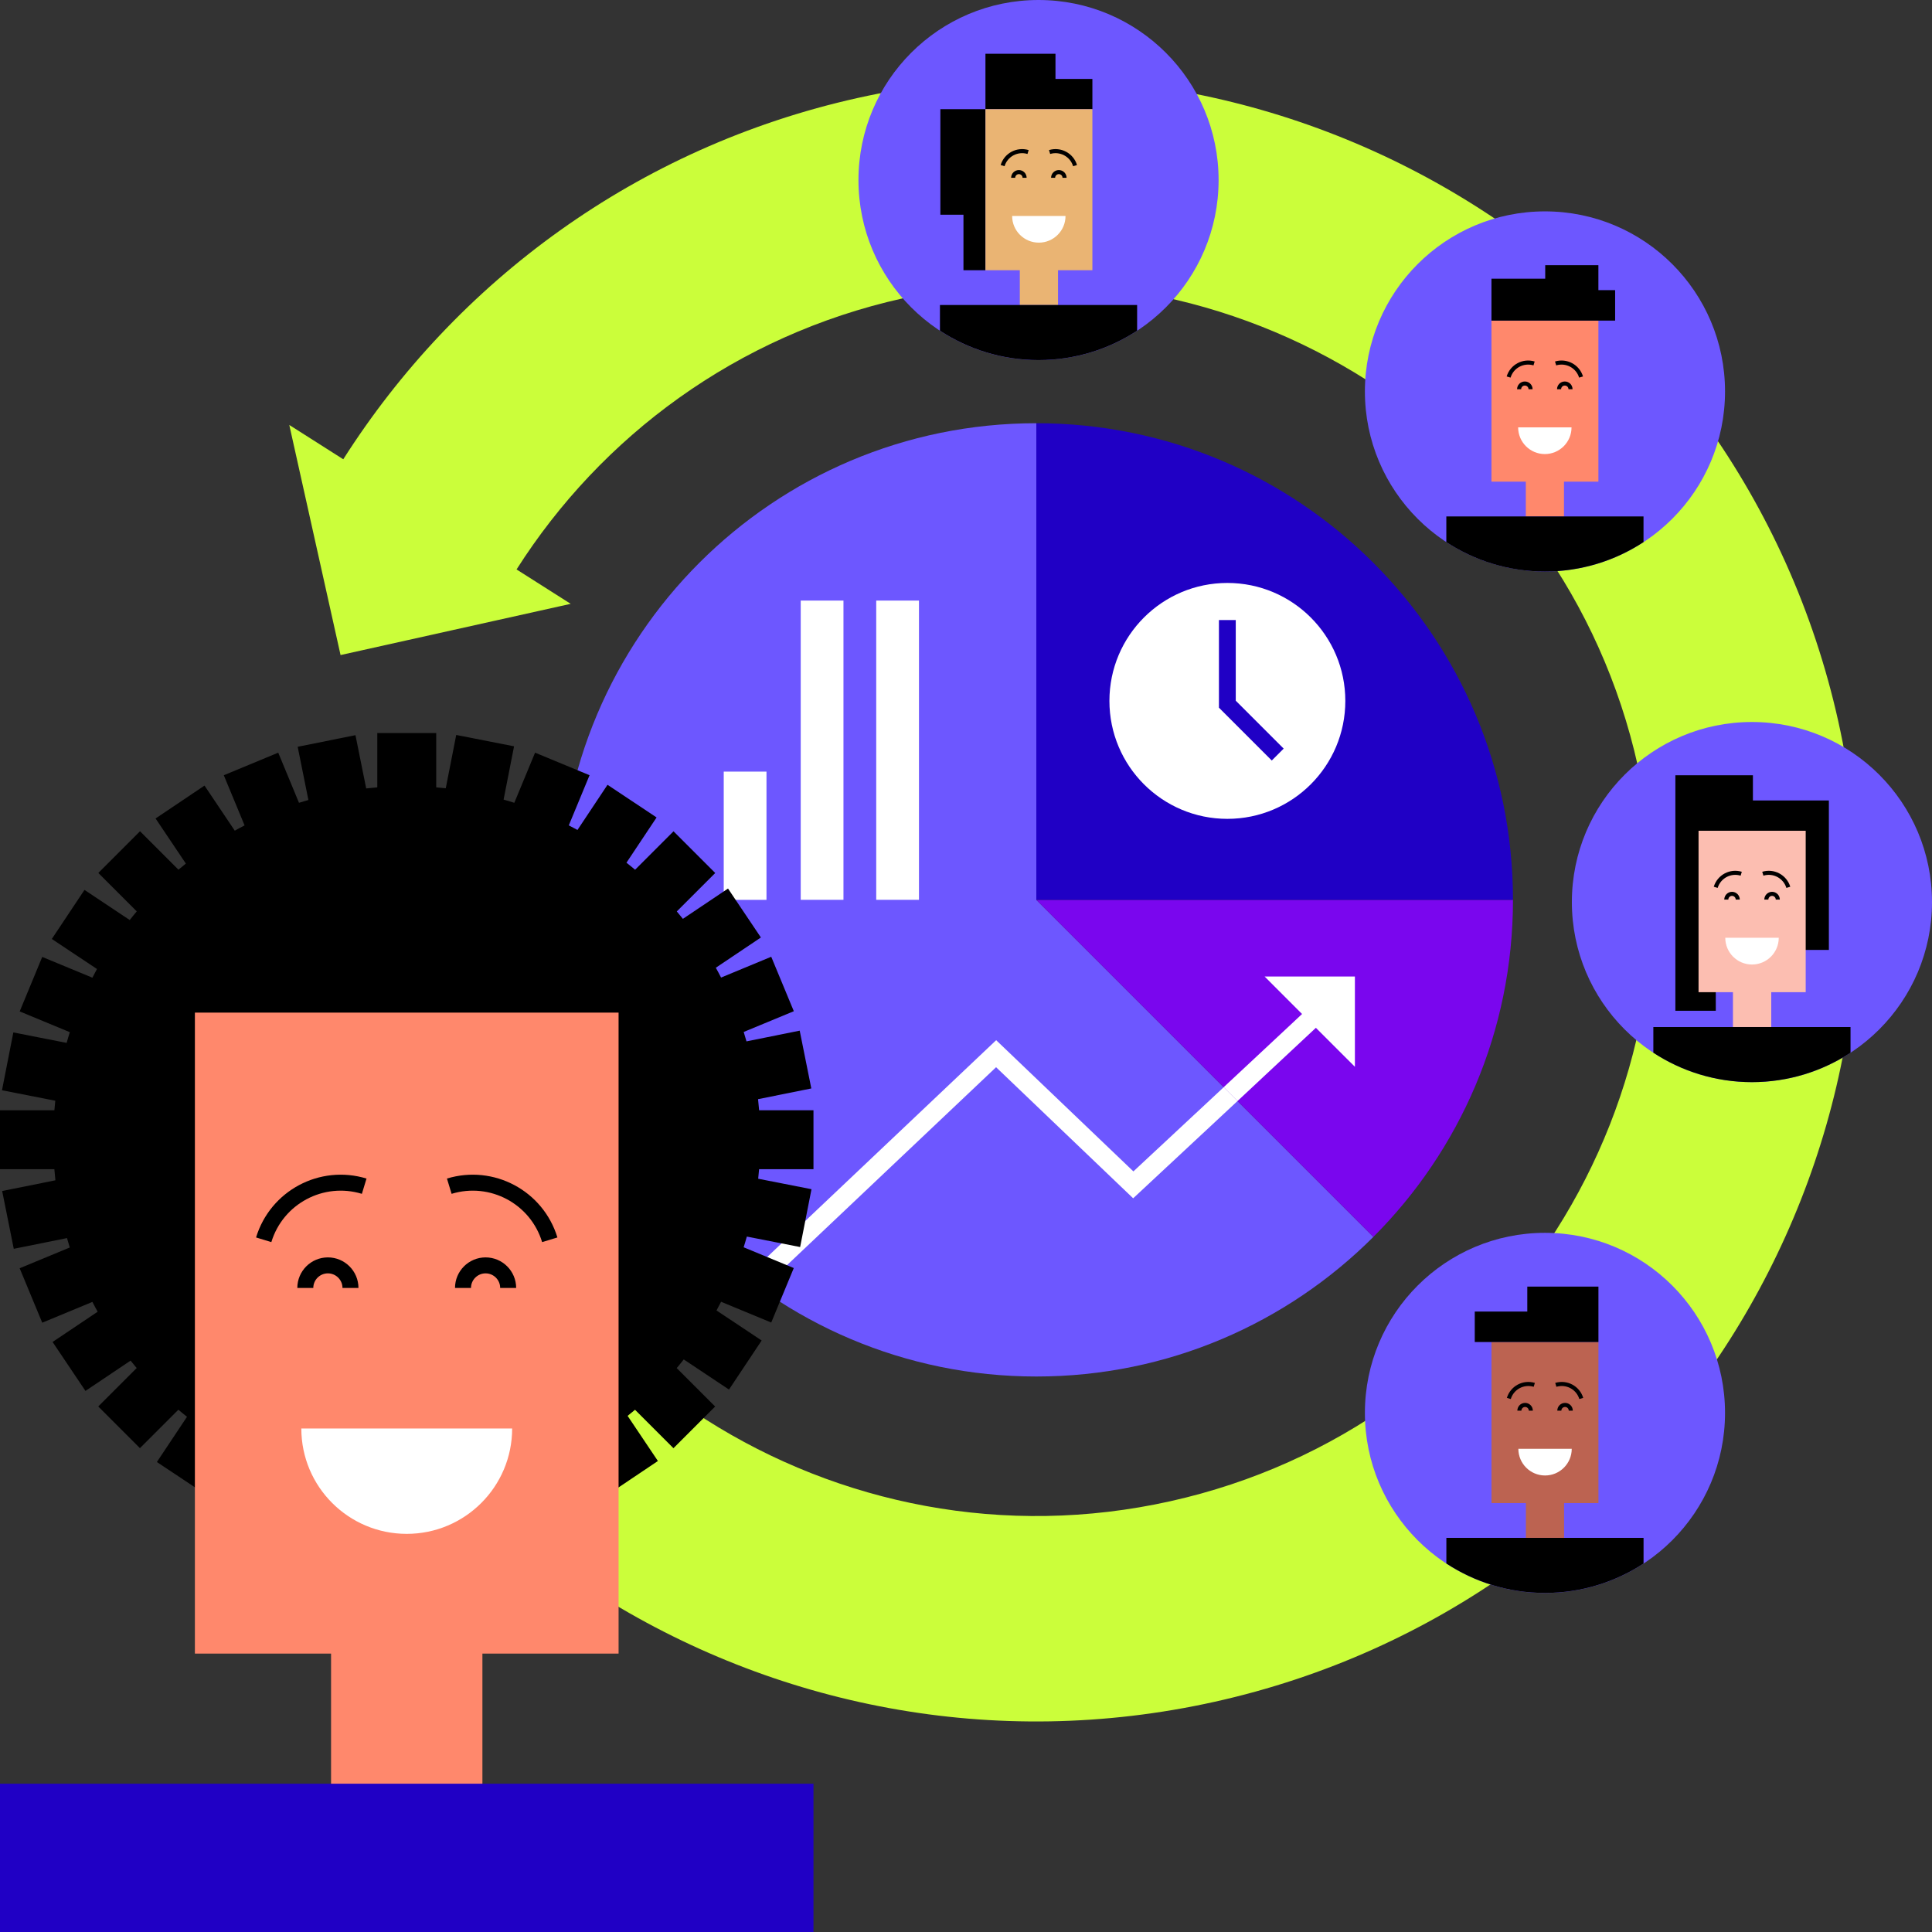
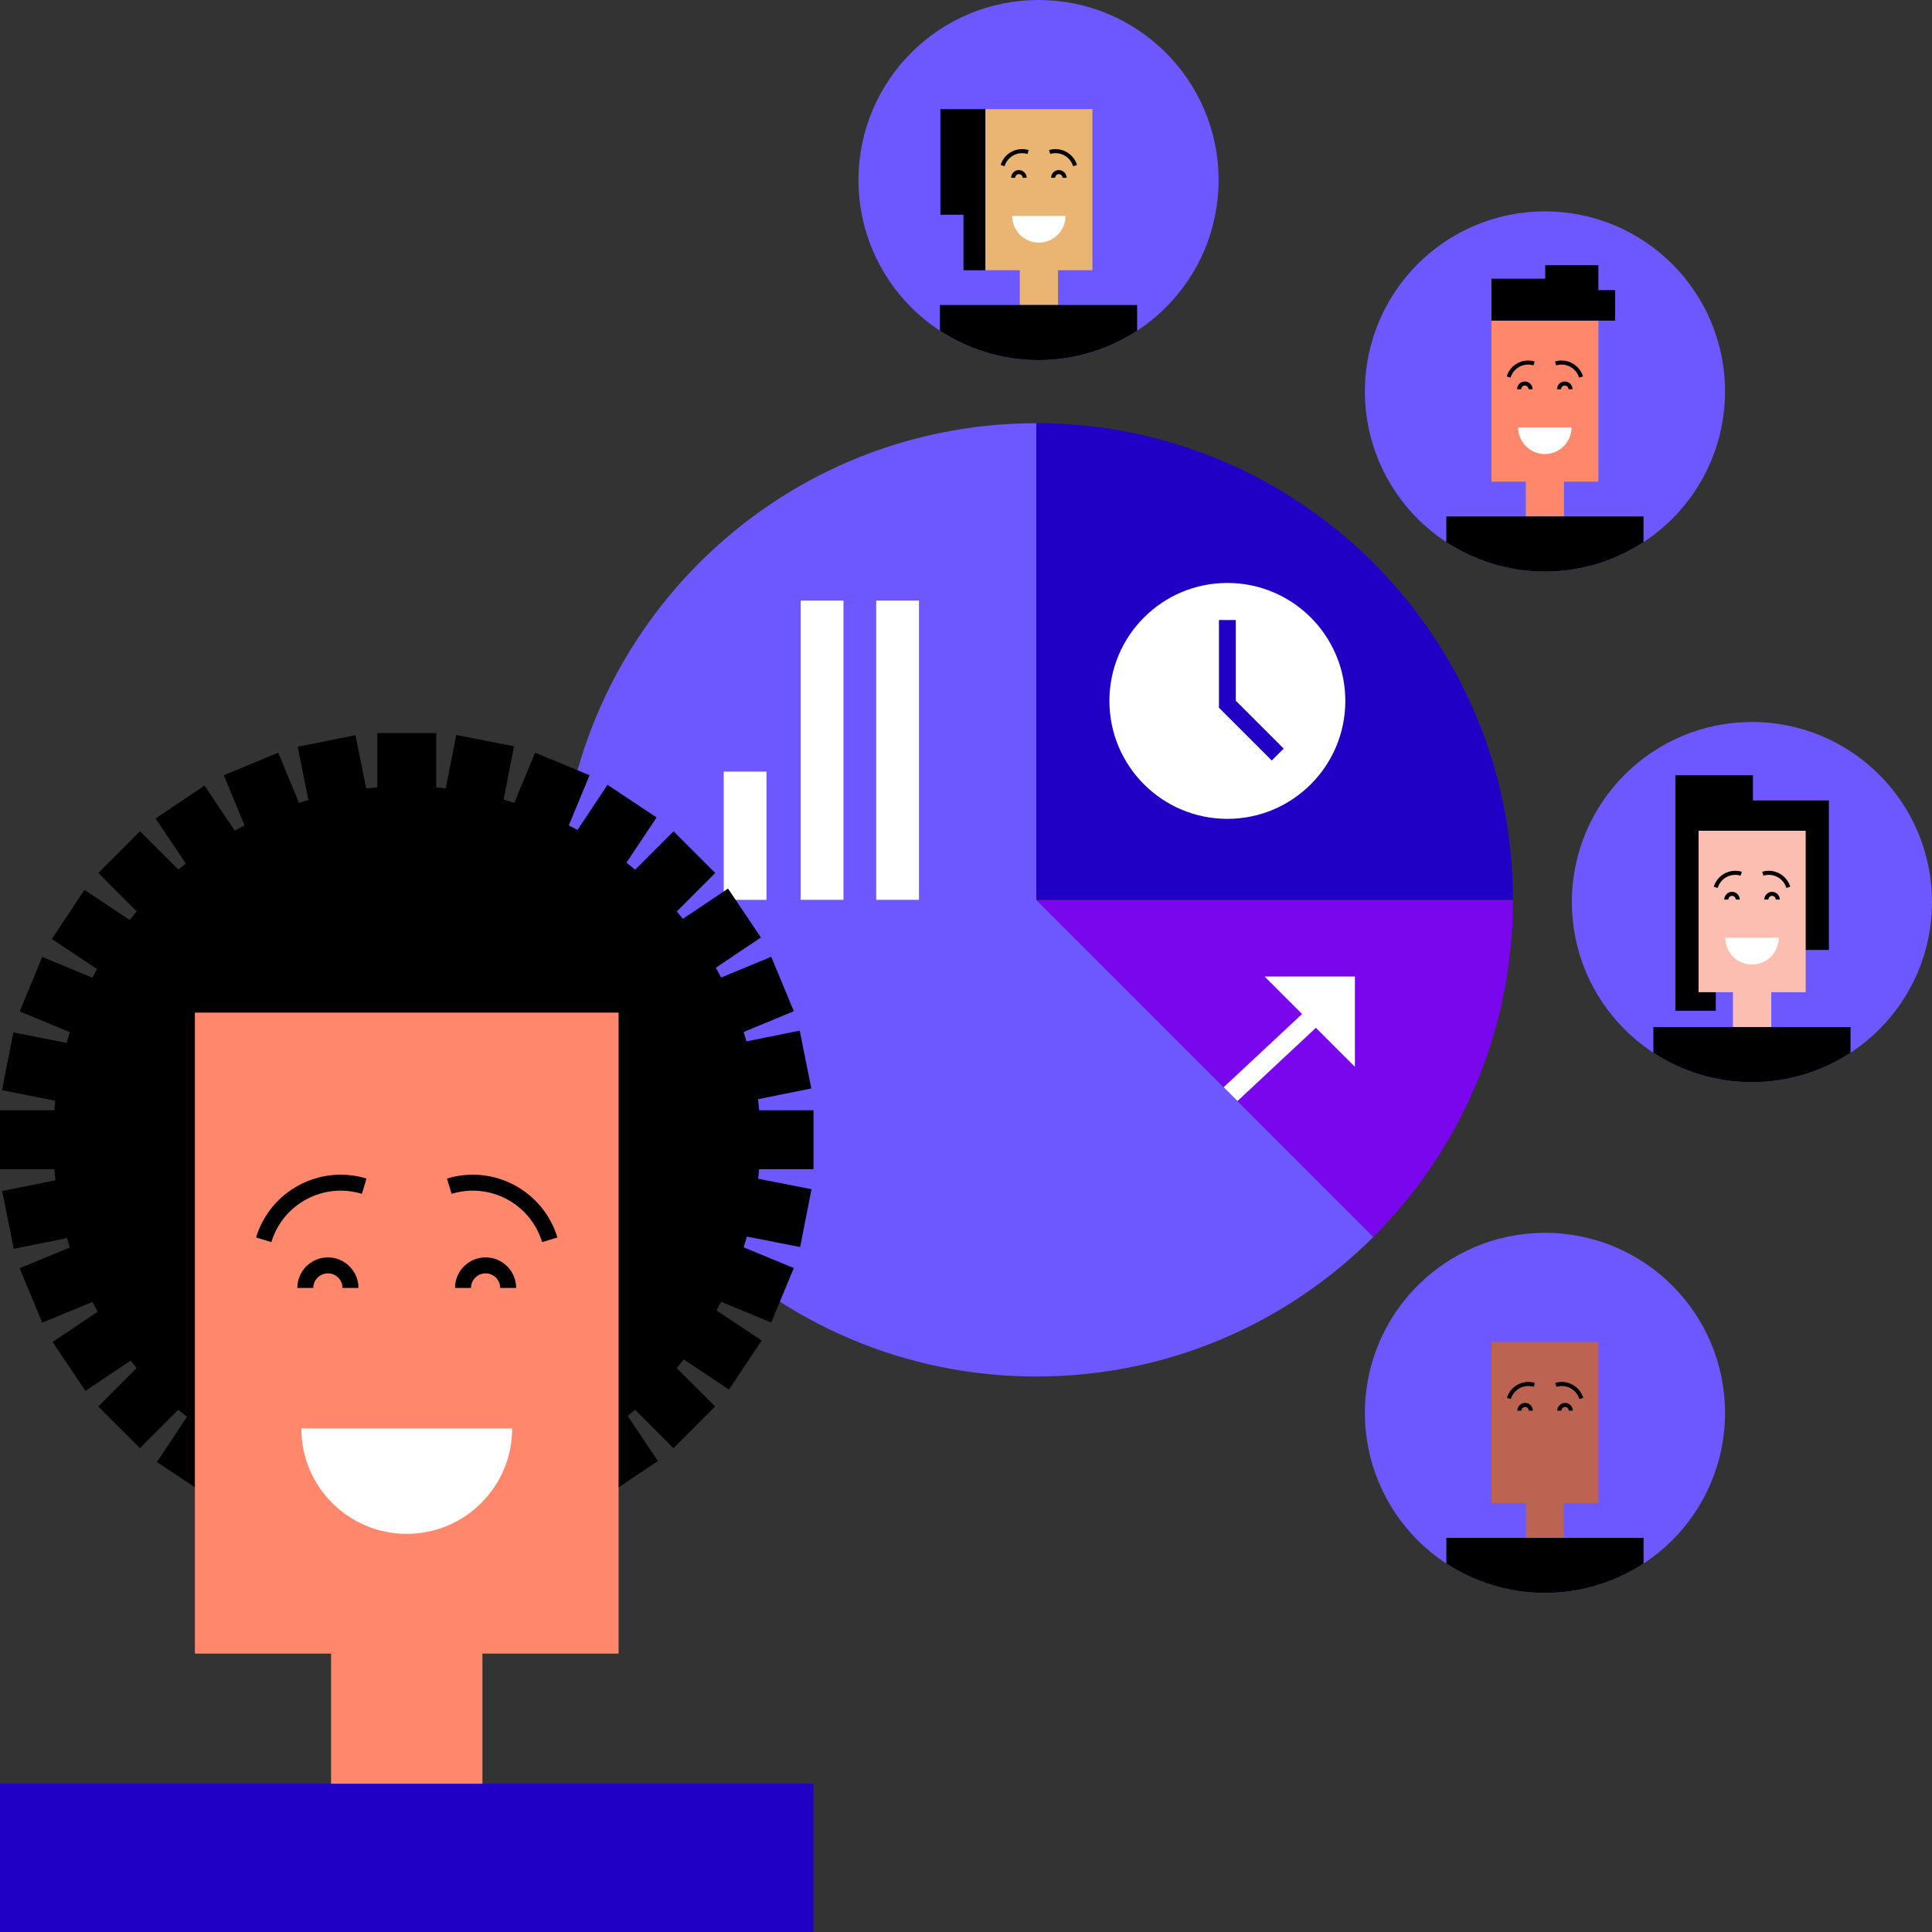
<svg xmlns="http://www.w3.org/2000/svg" viewBox="0 0 456 456">
  <rect x="0" y="0" width="456" height="456" fill="#333333" stroke="none" />
  <defs>
    <style>.d{fill:#bc6351;}.e{fill:#fff;}.f{stroke-width:.96px;}.f,.g,.h,.i,.j{fill:none;stroke:#000;stroke-miterlimit:10;}.k{fill:#eab473;}.g{stroke-width:.96px;}.h{stroke-width:.96px;}.l{fill:#2000c5;}.i{stroke-width:3.77px;}.m{fill:#6d57ff;}.n{fill:#fcbeb1;}.j{stroke-width:.96px;}.o{fill:#7a06ee;}.p{fill:#cbfe3a;}.q{fill:#ff886c;}</style>
  </defs>
  <g id="a" />
  <g id="b">
    <g id="c">
      <g>
        <g>
          <g>
            <g>
              <path class="m" d="M244.6,99.89c-62.13,0-112.5,50.37-112.5,112.5s50.37,112.5,112.5,112.5c31.07,0,59.19-12.59,79.55-32.95l-79.55-79.55V99.89Z" />
              <path class="o" d="M244.6,212.39l79.55,79.55c20.36-20.36,32.95-48.48,32.95-79.55h-112.5Z" />
              <rect class="e" x="206.81" y="141.75" width="10.09" height="70.63" />
              <rect class="e" x="188.99" y="141.75" width="10.09" height="70.63" />
              <rect class="e" x="170.82" y="182.12" width="10.09" height="30.27" />
-               <path class="e" d="M267.45,282.83l24.64-22.96-3.26-3.26-21.32,19.87-32.39-30.97-59.15,56.01c1.24,.95,2.49,1.88,3.77,2.78l55.36-52.41,32.36,30.94Z" />
              <polygon class="e" points="319.79 230.48 319.79 230.48 319.79 230.48 298.48 230.48 307.32 239.33 288.82 256.61 292.08 259.87 310.58 242.59 319.79 251.79 319.79 230.48" />
            </g>
            <path class="l" d="M357.1,212.39c0-62.13-50.37-112.5-112.5-112.5v112.5h112.5Z" />
            <circle class="e" cx="289.69" cy="165.43" r="27.84" />
            <polygon class="l" points="291.67 165.38 291.67 146.34 287.7 146.34 287.7 167.03 300.17 179.5 302.98 176.69 291.67 165.38" />
          </g>
-           <path class="p" d="M202.45,23.12c-52.19,11.62-94.78,43.38-121.43,85.28l-12.74-8.1,12.1,54.31,54.32-12.09-12.78-8.12c19.98-31.43,51.93-55.25,91.07-63.96,78.28-17.43,156.15,32.07,173.58,110.34,17.43,78.27-32.08,156.13-110.36,173.55-78.28,17.43-156.15-32.07-173.58-110.34l-47.32,10.54c23.24,104.36,127.06,170.36,231.43,147.12,104.37-23.24,170.38-127.04,147.14-231.4C410.64,65.89,306.82-.11,202.45,23.12Z" />
          <g>
            <circle class="m" cx="364.65" cy="92.39" r="42.5" />
            <g>
              <g>
                <polygon class="q" points="377.26 75.67 377.26 113.68 369.14 113.68 369.14 121.89 360.13 121.89 360.13 113.68 352.02 113.68 352.02 75.67 377.26 75.67" />
                <g>
                  <g>
                    <path class="j" d="M373.17,88.99c-.77-2.55-3.46-3.98-6.01-3.21" />
                    <path class="e" d="M358.32,100.87c0,3.48,2.82,6.3,6.3,6.3,3.48,0,6.3-2.82,6.3-6.3h-12.6Z" />
                    <path class="j" d="M370.68,91.87c0-.75-.6-1.35-1.35-1.35s-1.35,.6-1.35,1.35" />
                    <path class="j" d="M356.07,88.99c.77-2.55,3.46-3.98,6.01-3.21" />
                    <path class="j" d="M358.55,91.87c0-.75,.6-1.35,1.35-1.35s1.35,.6,1.35,1.35" />
                  </g>
                  <polygon points="364.71 62.59 377.26 62.59 377.26 68.48 381.21 68.48 381.21 75.67 352.02 75.67 352.02 65.78 364.71 65.78 364.71 62.59" />
                </g>
              </g>
              <path d="M341.37,121.89v6.06c6.69,4.38,14.68,6.94,23.27,6.94s16.58-2.56,23.27-6.94v-6.06h-46.54Z" />
            </g>
          </g>
          <g>
            <circle class="m" cx="245.12" cy="42.5" r="42.5" />
            <g>
              <g>
                <polygon points="232.59 25.77 221.95 25.77 221.95 50.68 227.4 50.68 227.4 63.78 232.59 63.78 232.59 25.77" />
-                 <polygon points="249.12 18.63 249.12 12.69 232.59 12.69 232.59 25.77 257.83 25.77 257.83 18.63 249.12 18.63" />
                <g>
                  <polygon class="k" points="257.83 25.77 257.83 63.78 249.72 63.78 249.72 71.99 240.7 71.99 240.7 63.78 232.59 63.78 232.59 25.77 257.83 25.77" />
                  <path class="g" d="M253.74,39.09c-.77-2.55-3.46-3.98-6.01-3.21" />
                  <path class="e" d="M238.89,50.97c0,3.48,2.82,6.3,6.3,6.3,3.48,0,6.3-2.82,6.3-6.3h-12.6Z" />
                  <path class="g" d="M251.26,41.97c0-.75-.6-1.35-1.35-1.35-.75,0-1.35,.6-1.35,1.35" />
                  <path class="g" d="M236.64,39.09c.77-2.55,3.46-3.98,6.01-3.21" />
                  <path class="g" d="M239.13,41.97c0-.75,.6-1.35,1.35-1.35s1.35,.6,1.35,1.35" />
                </g>
              </g>
              <path d="M221.85,71.99v6.06c6.69,4.38,14.68,6.94,23.27,6.94s16.58-2.56,23.27-6.94v-6.06h-46.54Z" />
            </g>
          </g>
          <g>
            <circle class="m" cx="413.5" cy="212.91" r="42.5" />
            <g>
              <g>
                <polygon points="413.73 188.93 413.73 182.98 395.43 182.98 395.43 238.57 404.97 238.57 404.96 224.2 431.66 224.2 431.66 196.08 431.66 188.93 413.73 188.93" />
                <g>
                  <polygon class="n" points="426.19 196.08 426.19 234.18 418.06 234.18 418.06 242.4 409.02 242.4 409.02 234.18 400.9 234.18 400.9 196.08 426.19 196.08" />
                  <path class="f" d="M422.09,209.43c-.78-2.55-3.47-3.99-6.02-3.21" />
                  <path class="e" d="M407.21,221.34c0,3.49,2.83,6.31,6.31,6.31s6.31-2.83,6.31-6.31h-12.63Z" />
                  <path class="f" d="M419.6,212.32c0-.75-.61-1.35-1.35-1.35s-1.35,.61-1.35,1.35" />
                  <path class="f" d="M404.95,209.43c.78-2.55,3.47-3.99,6.02-3.21" />
                  <path class="f" d="M407.45,212.32c0-.75,.61-1.35,1.35-1.35s1.35,.61,1.35,1.35" />
                </g>
              </g>
              <path d="M390.23,242.41v6.06c6.69,4.38,14.68,6.94,23.27,6.94s16.58-2.56,23.27-6.94v-6.06h-46.54Z" />
            </g>
          </g>
          <g>
            <circle class="m" cx="364.65" cy="333.48" r="42.5" />
            <g>
              <g>
                <polygon class="d" points="352.03 316.75 352.03 354.76 360.15 354.76 360.15 362.97 369.16 362.97 369.16 354.76 377.27 354.76 377.27 316.75 352.03 316.75" />
                <g>
                  <g>
                    <path class="h" d="M356.12,330.07c.77-2.55,3.46-3.98,6.01-3.21" />
-                     <path class="e" d="M370.97,341.95c0,3.48-2.82,6.3-6.3,6.3-3.48,0-6.3-2.82-6.3-6.3h12.6Z" />
                    <path class="h" d="M358.61,332.95c0-.75,.6-1.35,1.35-1.35,.75,0,1.35,.6,1.35,1.35" />
                    <path class="h" d="M373.22,330.07c-.77-2.55-3.46-3.98-6.01-3.21" />
                    <path class="h" d="M370.74,332.95c0-.75-.6-1.35-1.35-1.35s-1.35,.6-1.35,1.35" />
                  </g>
-                   <polygon points="377.27 303.67 360.48 303.67 360.48 309.56 348.08 309.56 348.08 316.75 377.27 316.75 377.27 303.67" />
                </g>
              </g>
              <path d="M387.92,362.97v6.06c-6.69,4.38-14.68,6.94-23.27,6.94-8.59,0-16.58-2.56-23.27-6.94v-6.06h46.54Z" />
            </g>
          </g>
        </g>
        <g>
          <g>
            <path d="M192,275.96v-13.91h-12.83c-.07-.88-.15-1.75-.25-2.62l12.57-2.53-2.74-13.64-12.56,2.53c-.21-.74-.43-1.48-.66-2.22l11.83-4.9-5.33-12.85-11.84,4.91c-.4-.78-.81-1.56-1.24-2.32l10.64-7.14-7.76-11.55-10.65,7.15c-.47-.59-.95-1.17-1.44-1.75l9.07-9.07-9.84-9.84-9.07,9.07c-.67-.57-1.35-1.12-2.04-1.66l7.11-10.68-11.58-7.71-7.09,10.66c-.67-.37-1.36-.72-2.05-1.08l4.9-11.84-12.86-5.32-4.9,11.83c-.83-.27-1.68-.51-2.53-.75l2.47-12.58-13.65-2.68-2.47,12.58c-.75-.08-1.5-.14-2.25-.21v-12.83h-13.91v12.83c-.88,.07-1.75,.15-2.62,.25l-2.53-12.57-13.64,2.74,2.53,12.56c-.74,.21-1.48,.43-2.22,.66l-4.9-11.83-12.85,5.33,4.91,11.84c-.78,.4-1.56,.81-2.32,1.24l-7.14-10.64-11.55,7.76,7.15,10.65c-.59,.47-1.17,.95-1.75,1.44l-9.07-9.07-9.84,9.84,9.07,9.07c-.57,.67-1.12,1.35-1.66,2.04l-10.68-7.11-7.71,11.58,10.66,7.09c-.37,.67-.72,1.36-1.08,2.05l-11.84-4.9-5.32,12.86,11.83,4.9c-.27,.84-.51,1.68-.75,2.53l-12.58-2.47-2.68,13.65,12.58,2.47c-.08,.75-.14,1.5-.21,2.25H0v13.91H12.83c.07,.88,.15,1.75,.25,2.62l-12.57,2.53,2.74,13.64,12.56-2.53c.21,.74,.43,1.48,.66,2.22l-11.83,4.9,5.33,12.85,11.84-4.91c.4,.78,.81,1.56,1.24,2.32l-10.64,7.14,7.76,11.55,10.65-7.15c.47,.59,.95,1.17,1.44,1.75l-9.07,9.07,9.84,9.84,9.07-9.07c.67,.57,1.35,1.12,2.04,1.66l-7.11,10.68,11.58,7.71,7.09-10.66c.67,.37,1.36,.72,2.05,1.08l-4.9,11.84,12.86,5.32,4.9-11.83c.83,.27,1.68,.51,2.53,.75l-2.47,12.58,13.65,2.68,2.47-12.58c.75,.08,1.5,.14,2.25,.21v12.83h13.91v-12.83c.88-.07,1.75-.15,2.62-.25l2.53,12.57,13.64-2.74-2.53-12.56c.74-.21,1.48-.43,2.22-.66l4.9,11.83,12.85-5.33-4.91-11.84c.78-.4,1.56-.81,2.32-1.24l7.14,10.64,11.55-7.76-7.15-10.65c.59-.47,1.17-.95,1.75-1.44l9.07,9.07,9.84-9.84-9.07-9.07c.57-.67,1.12-1.35,1.66-2.04l10.68,7.11,7.71-11.58-10.66-7.09c.37-.67,.72-1.36,1.08-2.05l11.84,4.9,5.32-12.86-11.83-4.9c.27-.84,.51-1.68,.75-2.53l12.58,2.47,2.68-13.65-12.58-2.47c.08-.75,.14-1.5,.21-2.25h12.83Z" />
            <polygon class="q" points="146 239 146 390.29 113.86 390.29 113.86 423 78.14 423 78.14 390.29 46 390.29 46 239 146 239" />
            <g>
              <path class="i" d="M129.76,292.62c-3.06-10.05-13.67-15.71-23.72-12.65" />
              <path class="i" d="M119.94,303.99c0-2.94-2.39-5.33-5.33-5.33-2.94,0-5.33,2.39-5.33,5.33" />
              <path class="i" d="M62.24,292.62c3.06-10.05,13.67-15.71,23.72-12.65" />
              <path class="i" d="M72.06,303.99c0-2.94,2.39-5.33,5.33-5.33,2.94,0,5.33,2.39,5.33,5.33" />
            </g>
            <rect class="l" y="421" width="192" height="35" />
          </g>
          <path class="e" d="M71.12,337.16c0,13.74,11.14,24.87,24.88,24.87,13.74,0,24.88-11.14,24.88-24.87h-49.75Z" />
        </g>
      </g>
    </g>
  </g>
</svg>